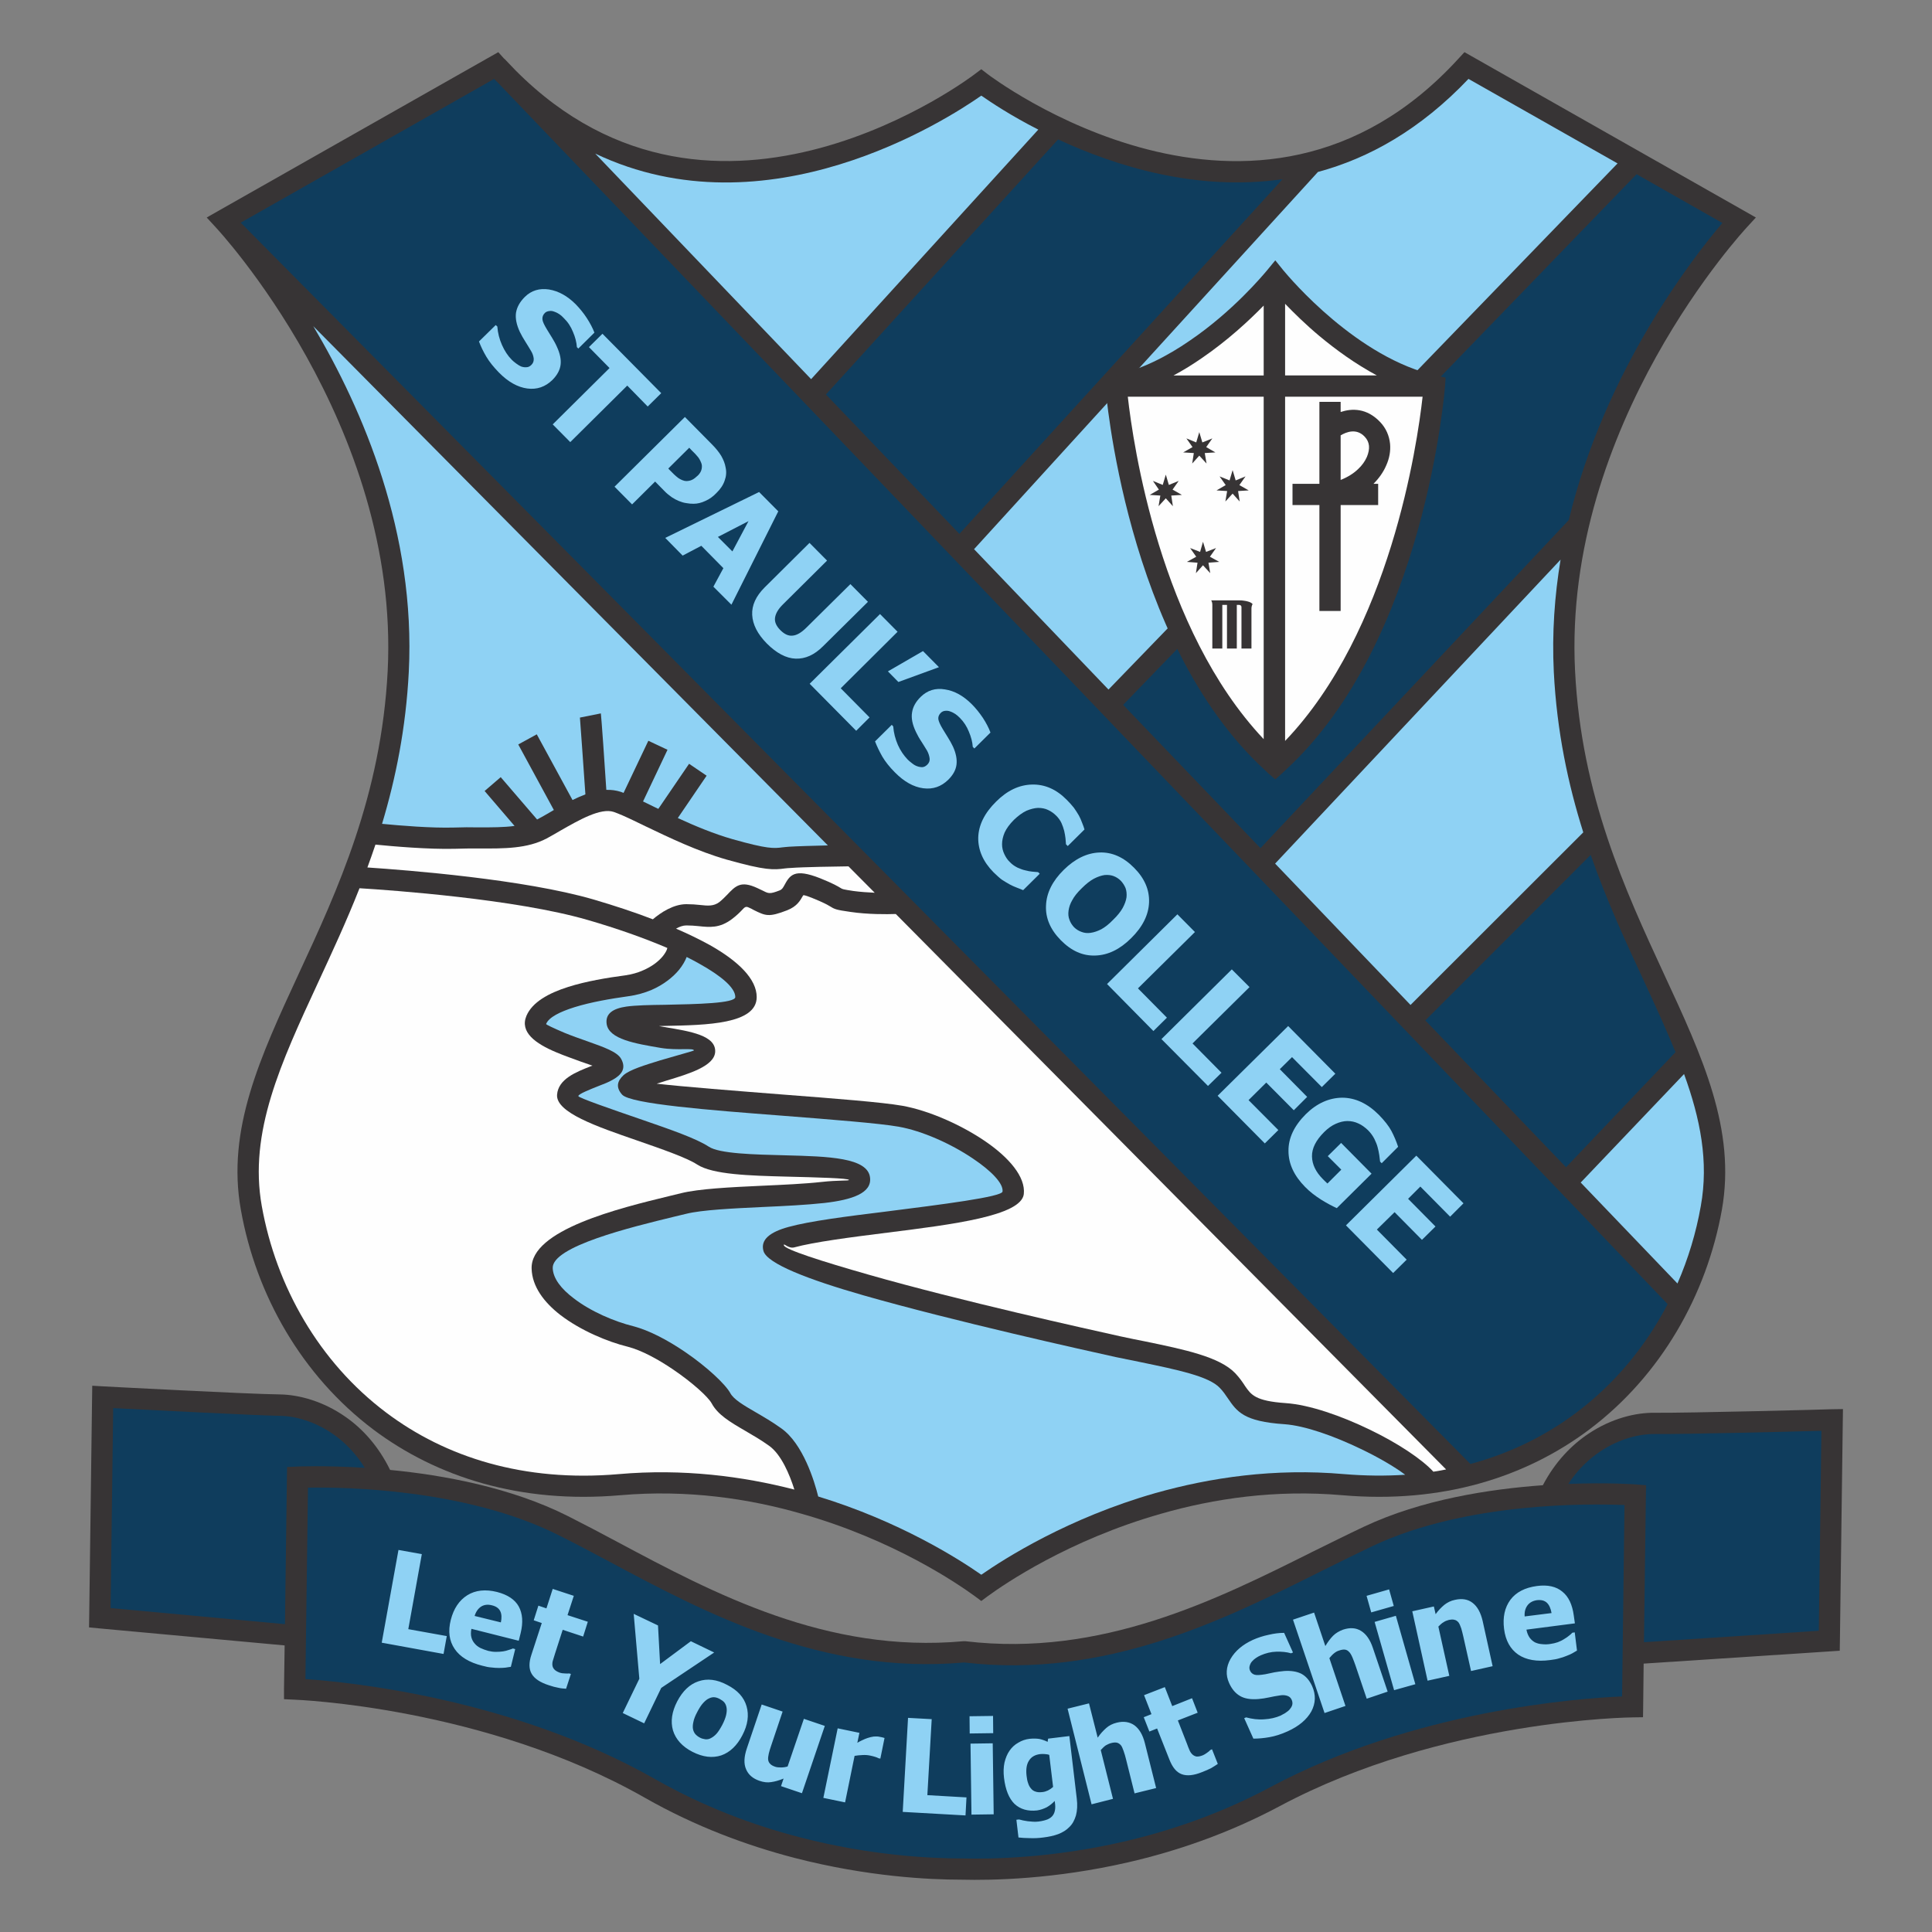
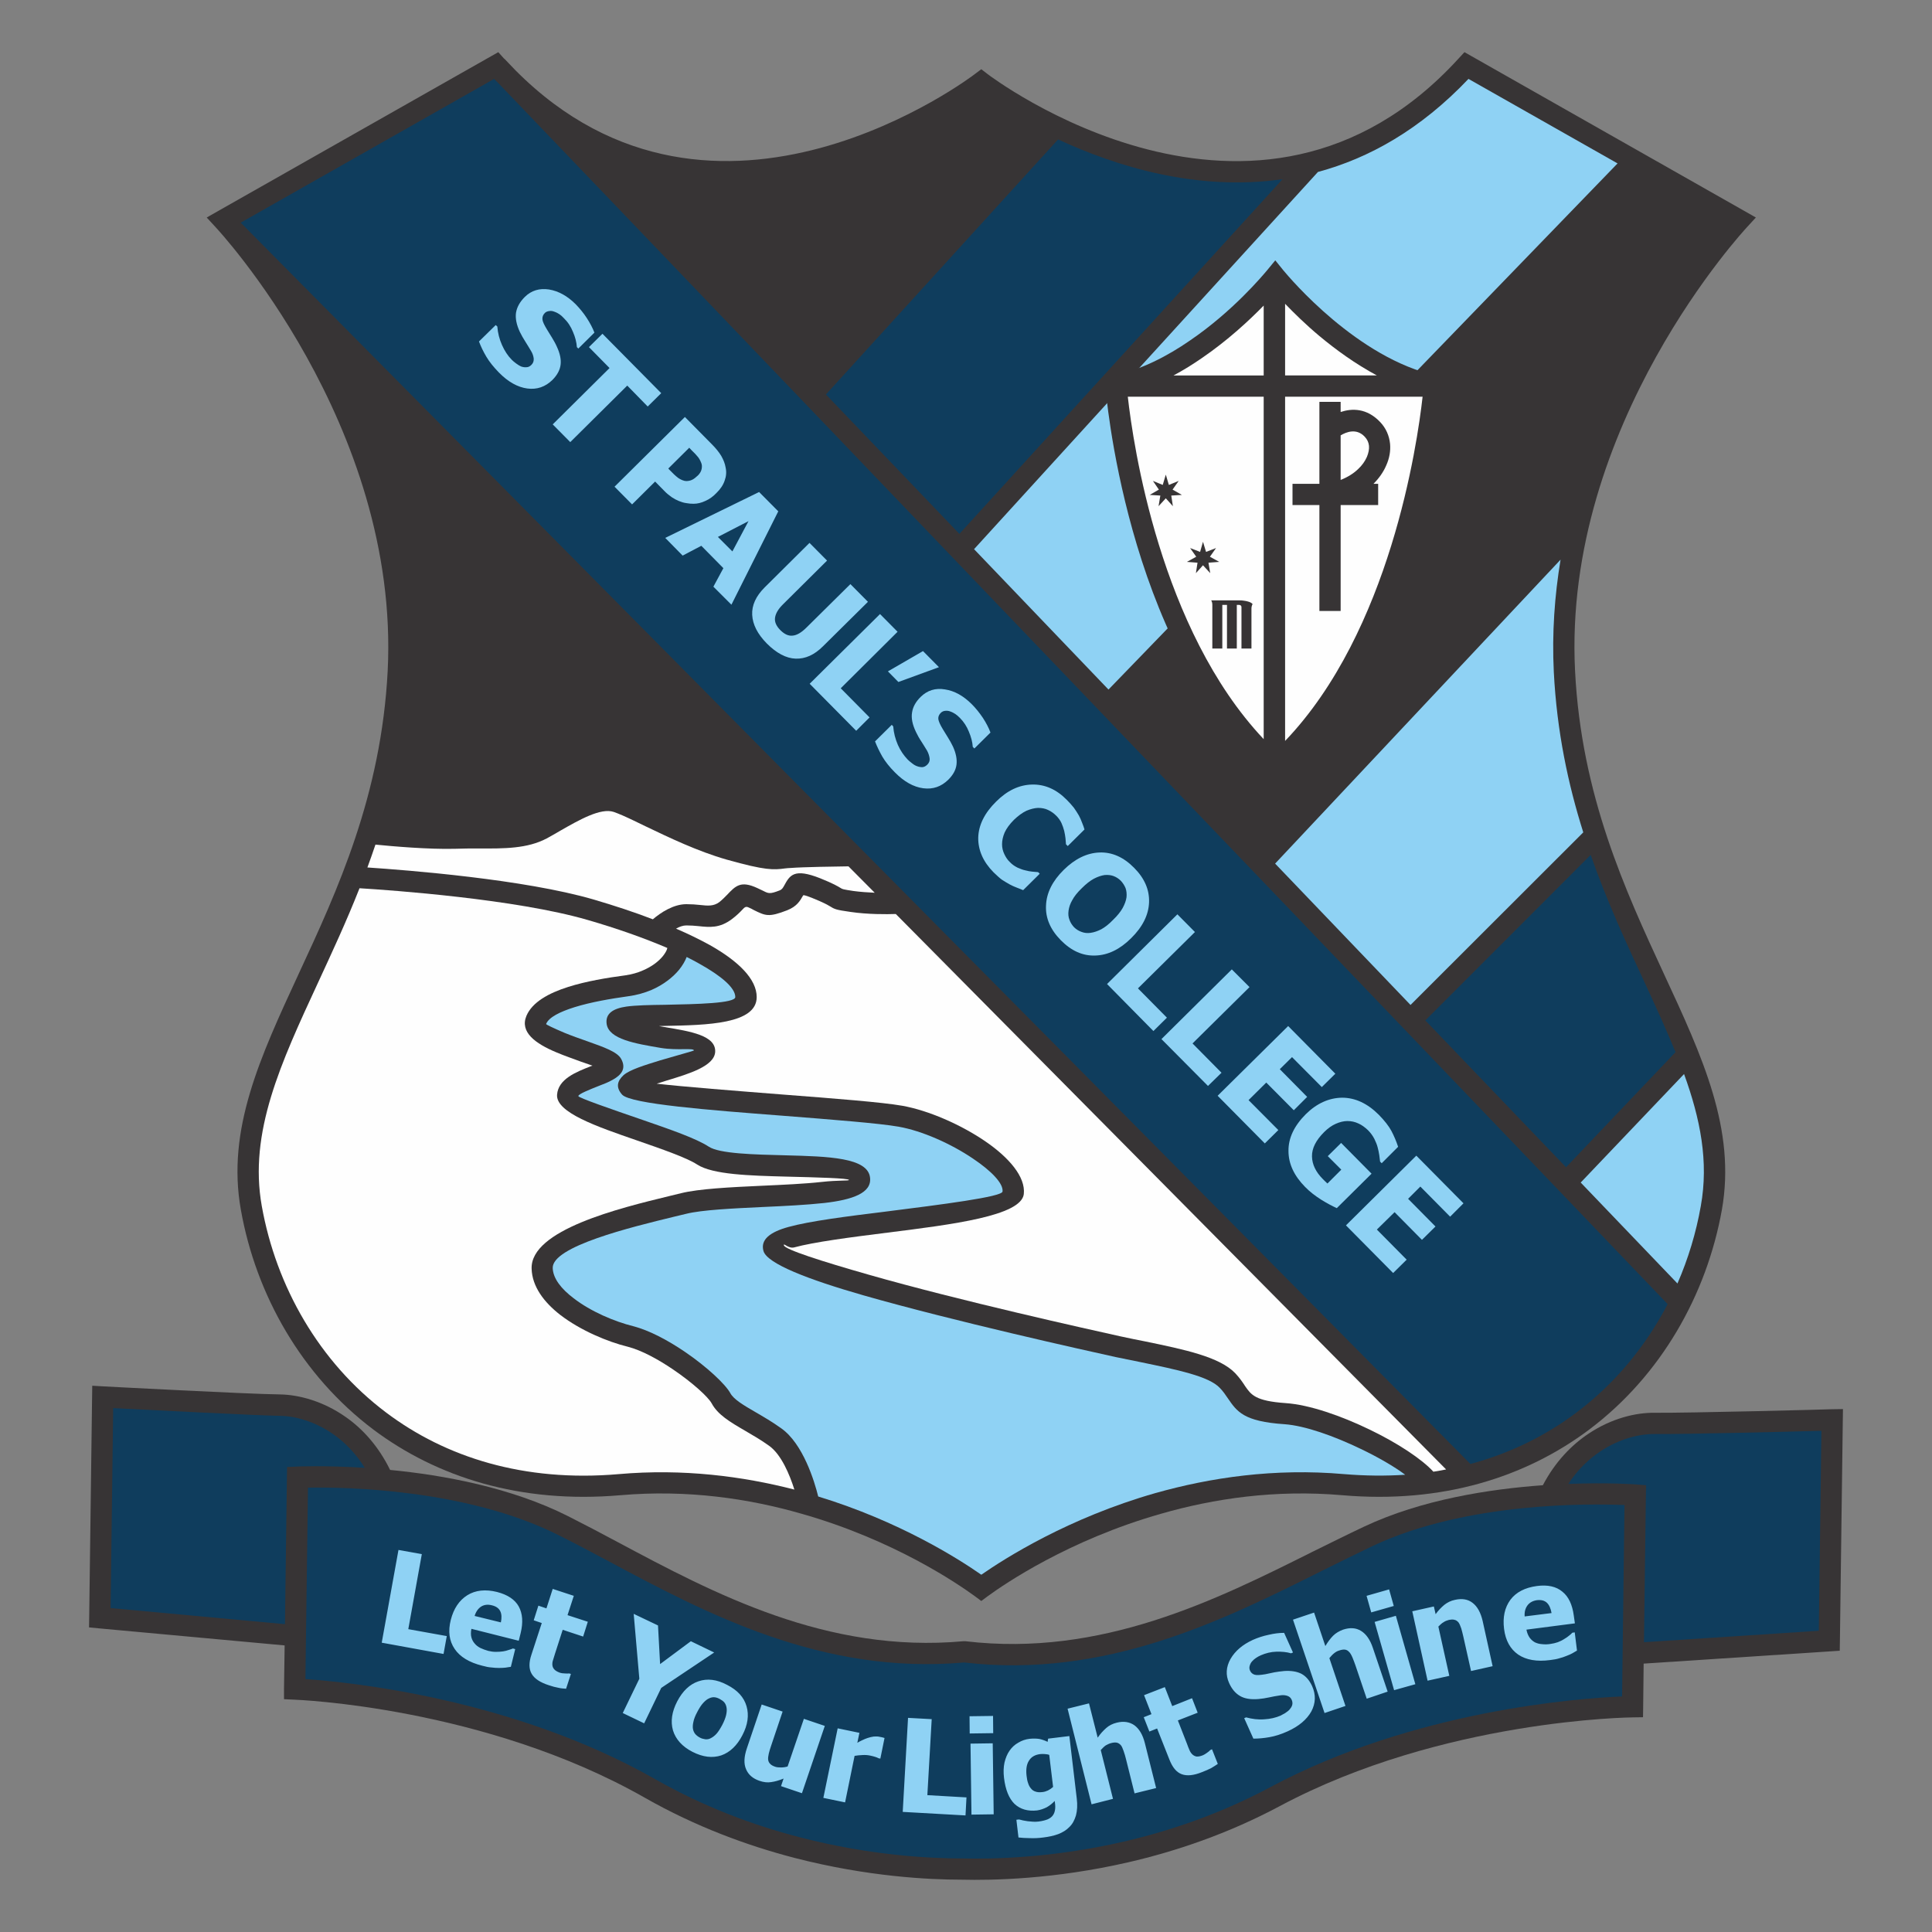
<svg xmlns="http://www.w3.org/2000/svg" xml:space="preserve" width="120mm" height="120mm" version="1.1" style="shape-rendering:geometricPrecision; text-rendering:geometricPrecision; image-rendering:optimizeQuality; fill-rule:evenodd; clip-rule:evenodd" viewBox="0 0 12000 12000">
  <rect x="0" y="0" width="12000" height="12000" fill="#808080" stroke="none" />
  <defs>
    <style type="text/css">
   
    .fil4 {fill:#373435}
    .fil3 {fill:#FEFEFE;fill-rule:nonzero}
    .fil0 {fill:#373435;fill-rule:nonzero}
    .fil1 {fill:#8FD2F4;fill-rule:nonzero}
    .fil2 {fill:#0F3D5D;fill-rule:nonzero}
   
  </style>
  </defs>
  <g id="Layer_x0020_1">
    <g id="_1937728031600">
      <path class="fil0" d="M6134 460c5,4 1671,1277 2926,-97l36 -39 46 26 1692 960 72 41 -56 61c-3,4 -1145,1223 -1067,2755 39,775 313,1365 551,1880 242,521 449,969 361,1467 -95,529 -378,1030 -825,1366 -392,294 -910,461 -1533,407 -416,-36 -798,21 -1125,115 -574,163 -974,437 -1078,513l-39 29 -39 -29c-104,-76 -503,-350 -1078,-513 -326,-94 -708,-151 -1124,-115 -624,54 -1141,-113 -1534,-407 -446,-336 -730,-837 -824,-1366 -89,-498 119,-946 360,-1467 239,-515 512,-1105 552,-1880 77,-1532 -1064,-2751 -1068,-2755l-56 -61 72 -41 1693 -960 46 -26 35 39 5 4 67 70c1245,1252 2849,27 2853,23l40 -30 39 30z" />
-       <path class="fil1" d="M6449 805c-171,-87 -295,-170 -354,-211 -220,154 -1331,867 -2398,360l1341 1401 1411 -1550z" />
-       <path class="fil2" d="M9744 3230c225,-934 778,-1639 954,-1845l-533 -303 -3189 3296 853 890 1915 -2038z" />
      <path class="fil1" d="M9834 5170c-94,-298 -164,-625 -183,-996 -12,-241 5,-475 42,-698l-1773 1888 841 878 1073 -1072z" />
      <path class="fil2" d="M10407 6535c-57,-140 -123,-283 -192,-433 -113,-243 -234,-503 -335,-792l-1027 1028 874 912 680 -715z" />
      <path class="fil1" d="M10419 7972c67,-154 116,-316 145,-481 50,-276 -3,-542 -104,-820l-642 674 601 627z" />
      <path class="fil2" d="M7966 1113c-533,77 -1037,-81 -1394,-247l-1442 1584 829 866 2007 -2203z" />
      <path class="fil1" d="M9121 490c-299,315 -619,493 -935,578l-2136 2343 835 872 3162 -3268 -926 -525z" />
      <path class="fil3" d="M2282 5388c252,17 972,73 1405,199 129,38 254,79 368,123 49,-42 128,-94 208,-94 31,0 59,2 86,5 46,5 83,9 119,-18 19,-15 34,-31 47,-44 54,-57 86,-91 189,-43 13,6 25,12 36,17 33,17 42,21 101,-2 17,-6 24,-20 30,-31 35,-64 61,-109 223,-45l0 0c82,33 110,50 128,61 11,7 13,8 78,18 44,6 91,9 133,11l-163 -164c-75,1 -281,4 -357,10 -13,0 -26,2 -38,3 -69,9 -118,14 -362,-55 -179,-51 -360,-138 -504,-207 -52,-25 -98,-48 -144,-68 -10,-4 -19,-8 -29,-12l0 0c-6,-2 -14,-5 -24,-9 -81,-27 -215,50 -329,115 -31,18 -60,35 -88,50 -120,63 -261,63 -423,62 -47,0 -96,0 -148,2 -162,4 -382,-15 -492,-26 -16,48 -33,95 -50,142z" />
      <path class="fil3" d="M4934 9252c-29,-92 -81,-218 -157,-272 -50,-36 -102,-66 -150,-94 -93,-54 -169,-99 -207,-170 -22,-40 -120,-129 -238,-209 -94,-64 -197,-120 -282,-142 -127,-31 -295,-102 -419,-197 -102,-79 -176,-177 -179,-288 -8,-241 546,-376 855,-451 16,-4 32,-8 74,-18 109,-27 302,-37 500,-46 132,-6 267,-12 375,-24 98,-11 168,-6 167,-12 -1,-11 -193,-16 -395,-21 -220,-6 -451,-12 -548,-75 -66,-43 -220,-96 -375,-150 -249,-86 -502,-173 -495,-283 7,-98 117,-141 211,-178l9 -3 -72 -25c-49,-18 -101,-36 -153,-58 -129,-54 -228,-125 -185,-227 36,-84 136,-140 259,-179 110,-35 241,-57 355,-72 40,-6 77,-16 110,-31 54,-23 96,-55 123,-88 15,-19 25,-36 28,-51 -145,-62 -315,-122 -495,-174 -447,-130 -1219,-185 -1417,-197 -82,208 -172,401 -257,585 -232,501 -432,931 -350,1389 89,498 355,969 773,1283 368,277 855,433 1444,382 399,-35 769,13 1091,96z" />
      <path class="fil1" d="M8728 9160c-68,-51 -168,-109 -277,-161 -164,-79 -345,-144 -473,-153 -254,-17 -295,-78 -353,-163 -13,-19 -27,-40 -48,-62 -68,-73 -264,-113 -495,-161 -56,-11 -114,-23 -152,-31 -195,-43 -1002,-222 -1569,-384 -338,-97 -597,-196 -619,-275 -20,-71 42,-118 155,-149 134,-37 364,-66 600,-95 356,-45 726,-92 730,-125 6,-51 -72,-130 -184,-205 -136,-92 -315,-172 -462,-198 -120,-21 -413,-44 -720,-68 -457,-35 -944,-73 -997,-131 -39,-44 -32,-83 9,-121 39,-34 131,-62 228,-92 101,-30 209,-59 209,-61 1,-18 -102,1 -205,-16 -159,-27 -323,-54 -337,-149 -9,-64 39,-96 123,-108 58,-8 145,-10 239,-11 198,-4 437,-9 437,-48 0,-57 -85,-130 -223,-207 -25,-14 -51,-28 -79,-42 -10,26 -26,53 -46,78 -39,48 -99,95 -173,127 -43,18 -91,32 -144,39 -108,15 -231,36 -334,68 -89,28 -159,62 -176,104 -2,4 51,28 114,55 44,18 97,37 146,54 98,35 182,64 206,108 32,58 5,98 -53,130 -24,14 -54,26 -86,38 -58,23 -126,50 -127,63 -1,10 204,81 405,150 165,57 327,113 405,164 66,44 278,49 479,54 262,7 510,13 523,139 11,95 -109,137 -284,157 -110,12 -247,19 -383,25 -190,9 -377,18 -474,42l-75 18c-272,66 -759,185 -755,319 2,66 55,131 129,187 108,84 257,146 370,174 101,26 219,89 324,161 134,91 250,200 280,255 21,39 82,75 158,119 48,28 102,59 159,100 135,96 206,329 229,423 504,154 870,386 1013,486 150,-104 542,-353 1081,-507 340,-96 738,-156 1172,-118 132,11 259,12 380,4z" />
      <path class="fil3" d="M8982 9127l-3418 -3450c-55,2 -175,3 -282,-13 -92,-13 -98,-17 -129,-36 -14,-8 -37,-22 -107,-50l0 0c-55,-22 -57,-19 -59,-14 -17,30 -37,66 -98,90 -114,44 -133,35 -208,-2 -8,-5 -18,-10 -32,-16 -17,-8 -25,0 -38,14 -16,17 -35,36 -64,58 -77,58 -137,52 -212,44 -21,-2 -44,-4 -72,-4 -21,0 -43,8 -64,20 77,33 148,68 210,102 179,101 291,212 291,323 0,168 -310,174 -567,179l-40 1 33 6c164,27 323,53 316,156 -7,87 -160,134 -303,177 -21,7 -41,13 -60,19 166,19 486,44 791,68 312,24 609,47 734,69 163,29 363,117 513,219 150,102 254,223 242,330 -17,135 -440,188 -846,239 -231,29 -456,58 -581,92 -35,9 -68,-32 -63,-13 7,26 231,98 529,183 563,161 1366,339 1560,382 65,14 109,23 151,31 252,52 467,97 564,199 27,29 45,55 61,80 37,53 63,92 252,105 147,10 345,79 522,165 171,82 324,183 395,261 26,-4 53,-9 79,-14z" />
      <path class="fil2" d="M1495 1383l7638 7710c249,-67 469,-177 658,-319 241,-181 432,-414 567,-674l-7267 -7588c-8,-7 -15,-15 -22,-22l-1574 893z" />
-       <path class="fil1" d="M4389 4818l-179 263c106,49 224,98 339,131 219,62 257,58 311,51 12,-1 26,-3 43,-4 47,-3 150,-6 239,-8l-3196 -3225c309,520 637,1286 593,2148 -18,349 -81,660 -166,943 113,11 306,27 447,23 52,-2 103,-2 152,-1 82,0 158,0 224,-9l-186 -217 100 -86 226 263c25,-13 53,-29 82,-46l22 -13 -221 -407 115 -63 222 408c27,-13 53,-25 80,-35 -9,-132 -33,-470 -34,-477l130 -26c3,19 25,331 34,475 31,-1 60,3 89,12 5,2 11,4 18,7l154 -324 119 56 -152 321c22,11 47,23 72,35l23 11 191 -280 109 74z" />
      <path class="fil0" d="M7976 4791l-11 11 -44 39 -45 -39 -11 -11 -1 0 -11 -11 0 0c-866,-798 -986,-2372 -987,-2377l-4 -57 56 -13c171,-37 333,-121 473,-218 266,-181 452,-404 479,-436l51 -62 50 62c21,25 135,161 309,307 171,143 398,294 643,347l56 13 -4 57c-1,5 -121,1579 -987,2377l0 0 -11 11 -1 0z" />
      <path class="fil3" d="M7005 2464c33,296 200,1445 844,2127l0 -2127 -844 0z" />
      <path class="fil3" d="M7849 1898c-90,92 -223,216 -384,326 -55,38 -114,75 -176,108l560 0 0 -434z" />
      <path class="fil3" d="M8552 2332c-134,-72 -255,-160 -357,-245 -86,-72 -158,-143 -213,-200l0 445 570 0z" />
      <path class="fil3" d="M7982 4602c652,-681 821,-1841 854,-2138l-854 0 0 2138z" />
-       <polygon class="fil4" points="7449,2684 7468,2748 7530,2723 7492,2777 7549,2810 7483,2814 7494,2879 7449,2830 7405,2879 7415,2814 7349,2810 7407,2777 7369,2723 7430,2748 " />
-       <polygon class="fil4" points="7656,2920 7675,2984 7736,2959 7698,3013 7756,3046 7690,3050 7700,3115 7656,3066 7611,3115 7622,3050 7556,3046 7613,3013 7575,2959 7637,2984 " />
      <polygon class="fil4" points="7241,2948 7260,3012 7321,2987 7283,3041 7341,3074 7275,3078 7285,3144 7241,3095 7196,3144 7207,3078 7141,3074 7198,3041 7161,2987 7222,3012 " />
      <polygon class="fil4" points="7472,3365 7491,3428 7553,3404 7515,3458 7573,3490 7506,3495 7517,3560 7472,3511 7428,3560 7438,3495 7372,3490 7430,3458 7392,3404 7454,3428 " />
      <path class="fil0" d="M7780 3752c-5,9 -7,19 -7,28l0 248 -62 0 0 -257c0,-4 -1,-7 -4,-10 -3,-2 -6,-4 -10,-4l-15 0 0 271 -61 0 0 -271 -29 0 0 271 -62 0 0 -271c0,-10 -2,-20 -7,-28l174 0c10,0 20,0 29,2 9,1 18,3 25,5 7,2 13,4 18,7 5,3 9,6 11,9z" />
      <path class="fil0" d="M8327 2559c69,-23 162,-26 246,63 36,38 56,85 61,135 4,44 -4,90 -24,134 -17,40 -44,79 -79,114l29 0 0 132 -233 0 0 658 -132 0 0 -658 -167 0 0 -132 167 0 0 -195 0 -314 132 0 0 63zm0 422c43,-17 80,-40 108,-67 25,-23 43,-49 55,-76 10,-24 15,-48 13,-69 -2,-21 -11,-40 -26,-56 -52,-56 -116,-29 -150,-9l0 106 0 171z" />
      <path class="fil0" d="M9583 9225c76,-145 178,-250 285,-321 141,-94 292,-131 412,-129 199,2 1096,-21 1098,-22l69 -1 -1 68 -18 1372 -1 61 -61 4 -1157 76 -3 269 -1 64 -64 1c-4,0 -1181,11 -2192,551 -322,172 -646,281 -941,349 -456,105 -842,113 -1038,108 -196,0 -581,-18 -1034,-135 -293,-76 -615,-194 -931,-374 -997,-567 -2174,-609 -2177,-609l-64 -3 0 -64 4 -270 -1154 -106 -61 -6 1 -61 18 -1371 1 -69 69 4c2,0 898,48 1097,50 120,2 270,43 408,140 106,74 204,182 276,329 332,32 751,109 1103,286 101,51 206,106 314,164 592,316 1296,691 2143,614l14 0c844,100 1558,-257 2158,-557 110,-54 216,-107 318,-155 357,-168 778,-233 1110,-257z" />
      <path class="fil2" d="M8214 9755c-614,307 -1345,673 -2226,571 -883,78 -1604,-306 -2210,-630 -107,-57 -210,-112 -311,-162 -571,-287 -1333,-298 -1554,-294l-16 1189c264,18 1287,118 2173,622 306,174 616,288 899,361 439,114 813,131 1002,131l2 0c189,5 563,-2 1005,-104 285,-66 598,-171 909,-337 898,-481 1924,-554 2188,-565l15 -1189c-220,-9 -982,-19 -1561,253 -101,48 -206,100 -315,154z" />
      <path class="fil2" d="M1770 10088l12 -914 1 -62 62 -3c1,0 171,-8 421,8 -56,-89 -123,-158 -195,-208 -114,-80 -237,-114 -334,-115 -159,-3 -818,-37 -1034,-48l-16 1242 1083 100z" />
      <path class="fil2" d="M10211 10200l1086 -71 16 -1242c-216,6 -876,22 -1035,20 -97,-1 -221,30 -337,107 -72,48 -142,114 -200,203 250,-10 420,3 421,3l62 5 -1 62 -12 913z" />
      <path class="fil1" d="M2755 10273l-384 -70 104 -576 145 26 -84 466 239 43 -20 111zm240 73c-80,-20 -138,-55 -171,-104 -34,-50 -42,-110 -24,-181 18,-70 52,-121 103,-153 50,-31 112,-38 184,-20 66,17 111,47 135,90 24,44 28,99 12,165l-12 48 -294 -74c-4,20 -4,38 0,53 4,15 11,28 21,39 9,11 21,20 35,27 15,7 31,13 49,18 16,4 32,6 47,6 17,0 31,-1 45,-3 13,-2 24,-5 35,-9 11,-3 19,-6 26,-9l14 4 -27 110c-12,2 -23,3 -33,5 -10,1 -24,2 -40,2 -16,0 -32,-1 -47,-3 -17,-1 -36,-5 -58,-11zm116 -269c6,-28 5,-52 -4,-70 -9,-18 -26,-30 -51,-36 -27,-7 -49,-4 -68,8 -18,12 -32,31 -40,58l163 40zm297 390c-53,-17 -89,-41 -106,-71 -17,-29 -18,-69 -1,-119l64 -196 -50 -17 29 -91 50 17 39 -121 131 43 -39 120 126 41 -29 92 -127 -42 -48 149c-5,15 -9,28 -12,39 -4,11 -5,22 -4,32 1,9 5,19 12,26 7,8 19,15 36,21 7,2 17,4 29,4 12,1 21,1 27,0l11 3 -30 92c-16,-1 -32,-2 -48,-6 -17,-3 -37,-8 -60,-16zm1028 -203l-329 220 -106 220 -133 -64 103 -213 -35 -403 151 72 13 240 191 -142 145 70zm175 514c-33,64 -77,106 -131,125 -55,18 -114,11 -179,-22 -64,-33 -104,-78 -121,-133 -16,-56 -7,-116 26,-180 34,-65 78,-107 132,-125 55,-19 114,-12 178,22 65,33 105,77 121,133 16,55 8,115 -26,180zm-125 -64c12,-23 20,-44 24,-61 4,-18 5,-33 3,-45 -2,-14 -7,-25 -14,-34 -7,-8 -17,-15 -28,-21 -11,-6 -22,-10 -33,-11 -10,-1 -22,1 -34,7 -12,5 -24,15 -36,28 -13,14 -25,33 -37,56 -13,24 -21,45 -24,61 -4,17 -5,32 -3,44 2,12 7,23 14,32 8,9 18,17 30,23 9,5 20,8 33,10 12,1 24,-1 34,-7 12,-6 24,-15 35,-27 11,-12 23,-31 36,-55zm495 424l-130 -44 16 -47c-29,12 -55,19 -77,22 -22,4 -47,1 -73,-8 -41,-14 -69,-38 -83,-72 -15,-34 -13,-77 5,-130l92 -272 130 44 -70 208c-7,21 -13,39 -16,53 -3,14 -5,27 -4,37 1,10 5,19 12,26 7,8 18,14 33,19 9,3 21,4 35,4 14,0 28,-2 41,-6l101 -296 130 44 -142 418zm487 -215l-11 -2c-5,-3 -12,-6 -22,-9 -10,-3 -21,-6 -32,-8 -14,-3 -30,-4 -46,-3 -17,1 -33,2 -49,5l-59 289 -135 -28 89 -432 135 28 -13 62c7,-5 18,-10 30,-16 13,-6 24,-11 34,-14 12,-4 24,-7 38,-9 14,-1 26,-1 38,2 4,1 9,2 15,3 5,1 10,3 14,4l-26 128zm529 353l-390 -22 33 -584 147 8 -27 472 243 14 -6 112zm175 -7l-138 2 -6 -441 138 -2 6 441zm-3 -504l-146 2 -1 -107 146 -2 1 107zm372 334l-24 -199c-7,-3 -15,-4 -26,-5 -10,-1 -20,-1 -30,0 -33,4 -56,18 -70,41 -15,23 -19,54 -15,92 2,19 5,35 10,48 4,13 10,24 18,33 7,9 17,16 28,19 11,4 25,5 42,3 12,-1 24,-5 35,-10 12,-6 22,-13 32,-22zm147 72c5,40 3,75 -5,105 -9,30 -22,54 -41,72 -18,19 -41,33 -69,44 -27,10 -59,17 -93,21 -29,4 -57,5 -84,4 -27,0 -50,-2 -70,-4l-13 -110 16 -2c7,2 16,3 25,6 10,2 19,3 29,5 12,1 23,2 34,3 11,1 22,0 33,-1 24,-3 43,-8 58,-14 15,-7 25,-15 32,-25 7,-10 11,-21 13,-34 2,-12 2,-28 -1,-47l-1 -8c-14,15 -30,28 -49,39 -20,10 -40,17 -61,20 -57,6 -103,-7 -139,-40 -35,-34 -57,-88 -66,-163 -4,-34 -3,-66 3,-94 7,-29 17,-54 32,-75 14,-20 32,-37 54,-49 21,-13 45,-21 70,-24 22,-2 42,-2 61,1 18,4 35,10 51,18l3 -20 132 -16 46 388zm493 -65l-134 33 -53 -212c-4,-17 -9,-34 -15,-51 -6,-17 -11,-29 -17,-36 -7,-8 -16,-14 -25,-16 -10,-2 -22,-1 -37,3 -11,3 -21,8 -32,14 -10,7 -20,17 -31,29l76 303 -133 34 -149 -594 133 -33 54 213c17,-25 35,-44 53,-60 18,-16 40,-27 65,-33 43,-11 80,-5 110,16 30,22 52,59 65,111l70 279zm285 -99c-52,21 -94,25 -126,13 -33,-12 -58,-43 -77,-92l-76 -192 -48 19 -35 -89 48 -19 -46 -118 129 -50 46 118 123 -49 35 90 -123 48 57 146c5,14 10,27 15,38 4,10 10,19 17,26 7,7 16,12 26,14 11,1 24,-1 41,-8 7,-3 15,-8 25,-15 10,-7 17,-13 20,-17l11 -5 36 91c-13,9 -26,17 -41,26 -15,8 -34,16 -57,25zm531 -253c-40,18 -78,30 -113,36 -34,6 -67,9 -99,9l-57 -127 12 -5c37,10 74,15 112,12 38,-2 72,-10 102,-23 8,-4 17,-9 29,-16 12,-8 21,-15 27,-22 7,-8 13,-17 16,-27 3,-10 2,-22 -3,-33 -6,-14 -16,-22 -31,-26 -14,-4 -29,-4 -45,-1 -21,3 -42,7 -65,12 -22,5 -44,8 -65,10 -48,4 -86,-2 -115,-19 -29,-17 -51,-43 -68,-81 -22,-49 -19,-99 9,-149 29,-50 75,-89 138,-118 31,-14 65,-25 99,-32 34,-8 66,-12 96,-12l55 122 -12 5c-27,-8 -58,-11 -92,-10 -33,1 -65,9 -95,22 -12,5 -22,11 -31,17 -8,5 -17,13 -25,22 -7,8 -11,17 -14,27 -3,10 -2,20 2,29 6,14 16,22 29,26 13,4 35,2 66,-3 20,-4 39,-8 57,-12 18,-3 38,-6 60,-8 43,-3 79,3 107,17 28,15 50,40 67,77 24,54 22,106 -5,157 -28,50 -77,92 -148,124zm622 -247l-130 44 -70 -207c-6,-17 -12,-33 -19,-50 -7,-16 -14,-28 -21,-34 -7,-8 -16,-13 -26,-14 -10,-1 -22,1 -36,6 -11,3 -21,9 -31,17 -9,7 -19,18 -29,30l100 297 -130 44 -196 -580 131 -44 70 208c15,-25 31,-47 48,-64 17,-17 38,-29 62,-38 43,-14 80,-12 112,8 31,19 56,54 73,105l92 272zm172 -46l-132 37 -121 -424 132 -38 121 425zm-134 -486l-140 40 -29 -103 140 -40 29 103zm614 374l-134 30 -48 -214c-4,-17 -8,-34 -13,-51 -6,-17 -11,-29 -17,-37 -7,-8 -15,-14 -25,-16 -9,-3 -21,-2 -36,1 -11,3 -22,7 -32,14 -11,6 -21,16 -32,27l68 306 -135 30 -95 -431 134 -30 11 48c17,-24 36,-43 54,-58 19,-15 41,-26 66,-31 44,-10 81,-4 110,19 29,22 50,60 62,112l62 281zm357 -38c-83,11 -149,-1 -198,-34 -49,-34 -79,-87 -88,-160 -9,-72 4,-132 39,-180 36,-48 91,-76 165,-86 67,-9 120,3 158,35 39,31 62,81 71,148l7 49 -301 39c4,21 11,37 20,50 9,12 20,22 33,29 13,6 27,10 43,11 16,2 34,2 52,-1 16,-2 32,-6 47,-11 15,-6 28,-12 40,-20 11,-6 20,-13 29,-20 9,-7 16,-13 21,-19l15 -2 14 113c-10,6 -20,12 -29,17 -8,5 -21,10 -36,16 -14,6 -29,11 -45,15 -15,5 -34,8 -57,11zm9 -292c-5,-29 -15,-51 -29,-64 -15,-14 -35,-19 -62,-16 -26,4 -46,15 -59,33 -13,18 -19,40 -17,68l167 -21z" />
      <path class="fil1" d="M3099 2314c-33,-34 -59,-66 -78,-98 -19,-32 -34,-63 -46,-95l104 -102 10 9c3,41 13,79 29,115 16,36 36,67 61,92 6,6 15,14 26,22 12,9 22,15 31,19 11,4 22,6 33,5 12,0 22,-5 32,-15 11,-11 15,-24 14,-39 -2,-16 -7,-31 -16,-46 -11,-19 -23,-38 -36,-59 -13,-20 -24,-40 -34,-60 -21,-45 -29,-85 -24,-120 6,-35 24,-67 54,-97 41,-41 92,-56 151,-47 60,10 115,41 166,92 26,27 49,55 69,86 20,31 36,61 47,90l-100 99 -9 -9c-2,-30 -10,-62 -24,-94 -13,-33 -32,-62 -57,-86 -9,-10 -18,-18 -27,-24 -9,-6 -20,-12 -32,-16 -10,-4 -20,-6 -31,-4 -11,1 -21,5 -28,12 -11,11 -16,24 -15,39 1,14 11,35 28,63 11,18 22,35 32,52 10,17 21,35 30,56 19,41 27,78 23,111 -4,33 -21,65 -51,95 -44,43 -96,61 -156,53 -60,-8 -119,-41 -176,-99zm334 322l353 -350 -128 -130 84 -83 365 369 -84 83 -127 -130 -354 351 -109 -110zm1016 427c-20,21 -42,37 -67,48 -25,12 -50,18 -74,18 -15,0 -30,-1 -45,-4 -16,-2 -31,-7 -46,-13 -15,-6 -30,-14 -45,-24 -15,-11 -31,-23 -46,-39l-57 -58 -143 142 -109 -110 437 -433 168 170c25,25 44,49 58,72 13,23 23,47 27,72 6,27 4,54 -6,81 -9,27 -26,53 -52,78zm-114 -110c12,-12 20,-25 23,-40 3,-15 2,-28 -3,-39 -6,-15 -13,-28 -22,-38 -8,-10 -20,-23 -37,-39l-15 -16 -130 129 7 8c10,10 20,20 29,29 10,9 18,16 26,22 7,5 15,9 24,13 10,4 18,6 25,6 14,0 27,-3 37,-8 11,-5 22,-14 36,-27zm-203 388l583 -285 119 120 -291 580 -112 -112 62 -115 -137 -139 -116 61 -108 -110zm417 84l100 -188 -190 98 90 90zm214 572c-58,-59 -88,-118 -91,-178 -3,-59 23,-116 77,-170l279 -277 109 110 -272 270c-31,30 -47,58 -51,84 -4,26 7,52 33,78 25,25 50,37 76,34 26,-2 55,-19 86,-50l273 -270 109 110 -279 276c-54,54 -110,79 -170,77 -59,-2 -119,-34 -179,-94zm555 542l-289 -292 437 -433 109 110 -353 351 179 181 -83 83zm514 -395l-252 92 -65 -66 218 -126 99 100zm-274 653c-33,-33 -59,-66 -78,-98 -18,-32 -33,-63 -45,-94l104 -103 9 10c3,40 13,78 29,115 16,36 37,66 61,91 6,6 15,14 27,23 11,9 22,15 31,18 10,4 22,6 33,6 11,-1 21,-6 31,-16 11,-11 16,-24 14,-39 -2,-15 -7,-31 -15,-46 -11,-18 -23,-38 -36,-58 -14,-21 -25,-41 -34,-60 -22,-46 -30,-86 -24,-121 5,-34 23,-67 54,-97 41,-40 91,-56 150,-46 60,9 115,40 167,92 26,26 48,54 69,85 20,31 36,61 47,91l-100 99 -10 -10c-2,-30 -10,-61 -24,-94 -13,-33 -32,-62 -56,-86 -10,-10 -19,-18 -28,-24 -9,-6 -20,-12 -32,-16 -9,-4 -20,-5 -31,-4 -11,1 -20,5 -28,13 -11,11 -16,23 -15,38 2,14 11,35 28,63 11,18 22,35 32,52 11,17 21,36 31,56 19,42 26,79 22,112 -4,33 -21,64 -51,94 -44,43 -95,61 -156,53 -60,-8 -119,-41 -176,-99zm613 621c-65,-66 -96,-138 -95,-215 2,-78 39,-153 111,-224 69,-69 143,-104 223,-106 79,-2 151,29 216,95 17,17 32,34 44,49 11,16 22,32 31,48 7,13 14,28 20,45 7,17 12,31 15,42l-104 103 -11 -11c-1,-10 -2,-22 -3,-37 -2,-14 -4,-30 -8,-46 -4,-16 -10,-33 -17,-49 -8,-17 -19,-32 -32,-45 -16,-16 -33,-28 -51,-36 -18,-9 -39,-13 -63,-13 -22,1 -46,7 -72,18 -25,12 -51,31 -77,56 -27,27 -46,53 -58,79 -11,26 -16,50 -16,73 0,22 5,42 14,61 9,19 20,36 34,49 14,15 30,26 48,35 18,8 34,14 49,17 15,4 30,7 43,8 14,1 26,2 36,3l10 10 -103 102c-11,-5 -25,-10 -40,-16 -15,-6 -30,-12 -44,-20 -18,-10 -34,-20 -48,-29 -14,-10 -31,-26 -52,-46zm855 409c-70,70 -145,106 -223,108 -78,3 -149,-29 -214,-95 -65,-66 -96,-138 -92,-216 3,-78 40,-152 110,-221 70,-69 144,-105 222,-108 78,-3 150,29 215,95 65,65 96,137 93,215 -3,78 -40,152 -111,222zm-112 -114c26,-25 46,-50 59,-73 13,-24 21,-46 24,-67 2,-21 0,-40 -6,-57 -7,-17 -17,-32 -29,-45 -13,-13 -28,-23 -44,-29 -15,-6 -34,-9 -57,-7 -20,3 -42,10 -67,23 -24,13 -49,33 -75,59 -27,26 -47,51 -59,74 -13,22 -20,44 -23,65 -3,22 -1,41 6,58 6,17 16,32 28,45 13,13 29,23 46,29 18,7 37,9 57,6 22,-3 44,-11 66,-22 22,-12 47,-31 74,-59zm250 691l-288 -292 437 -433 109 110 -354 350 180 182 -84 83zm339 341l-289 -291 437 -433 110 110 -354 350 180 182 -84 82zm60 61l438 -433 293 296 -84 83 -185 -186 -76 75 170 172 -83 83 -171 -172 -110 109 185 186 -84 83 -293 -296zm740 698c-26,-12 -59,-29 -96,-52 -38,-24 -72,-50 -101,-80 -68,-69 -103,-143 -103,-223 -1,-80 35,-156 108,-229 68,-67 144,-101 225,-102 82,0 158,36 228,106 36,37 62,70 78,100 16,30 30,63 42,99l-102 102 -10 -10c-1,-10 -3,-23 -5,-40 -3,-18 -6,-34 -10,-48 -4,-17 -12,-35 -21,-54 -10,-19 -23,-37 -39,-53 -19,-18 -39,-33 -60,-42 -21,-10 -44,-15 -68,-15 -23,0 -47,6 -72,17 -25,11 -49,28 -73,52 -51,51 -76,101 -75,151 1,50 24,97 68,141 4,4 8,8 14,14 5,5 10,9 14,13l86 -86 -84 -84 83 -82 189 191 -216 214zm57 107l437 -433 293 296 -83 83 -185 -187 -76 76 170 172 -84 83 -170 -172 -110 108 185 187 -84 83 -293 -296z" />
    </g>
  </g>
</svg>